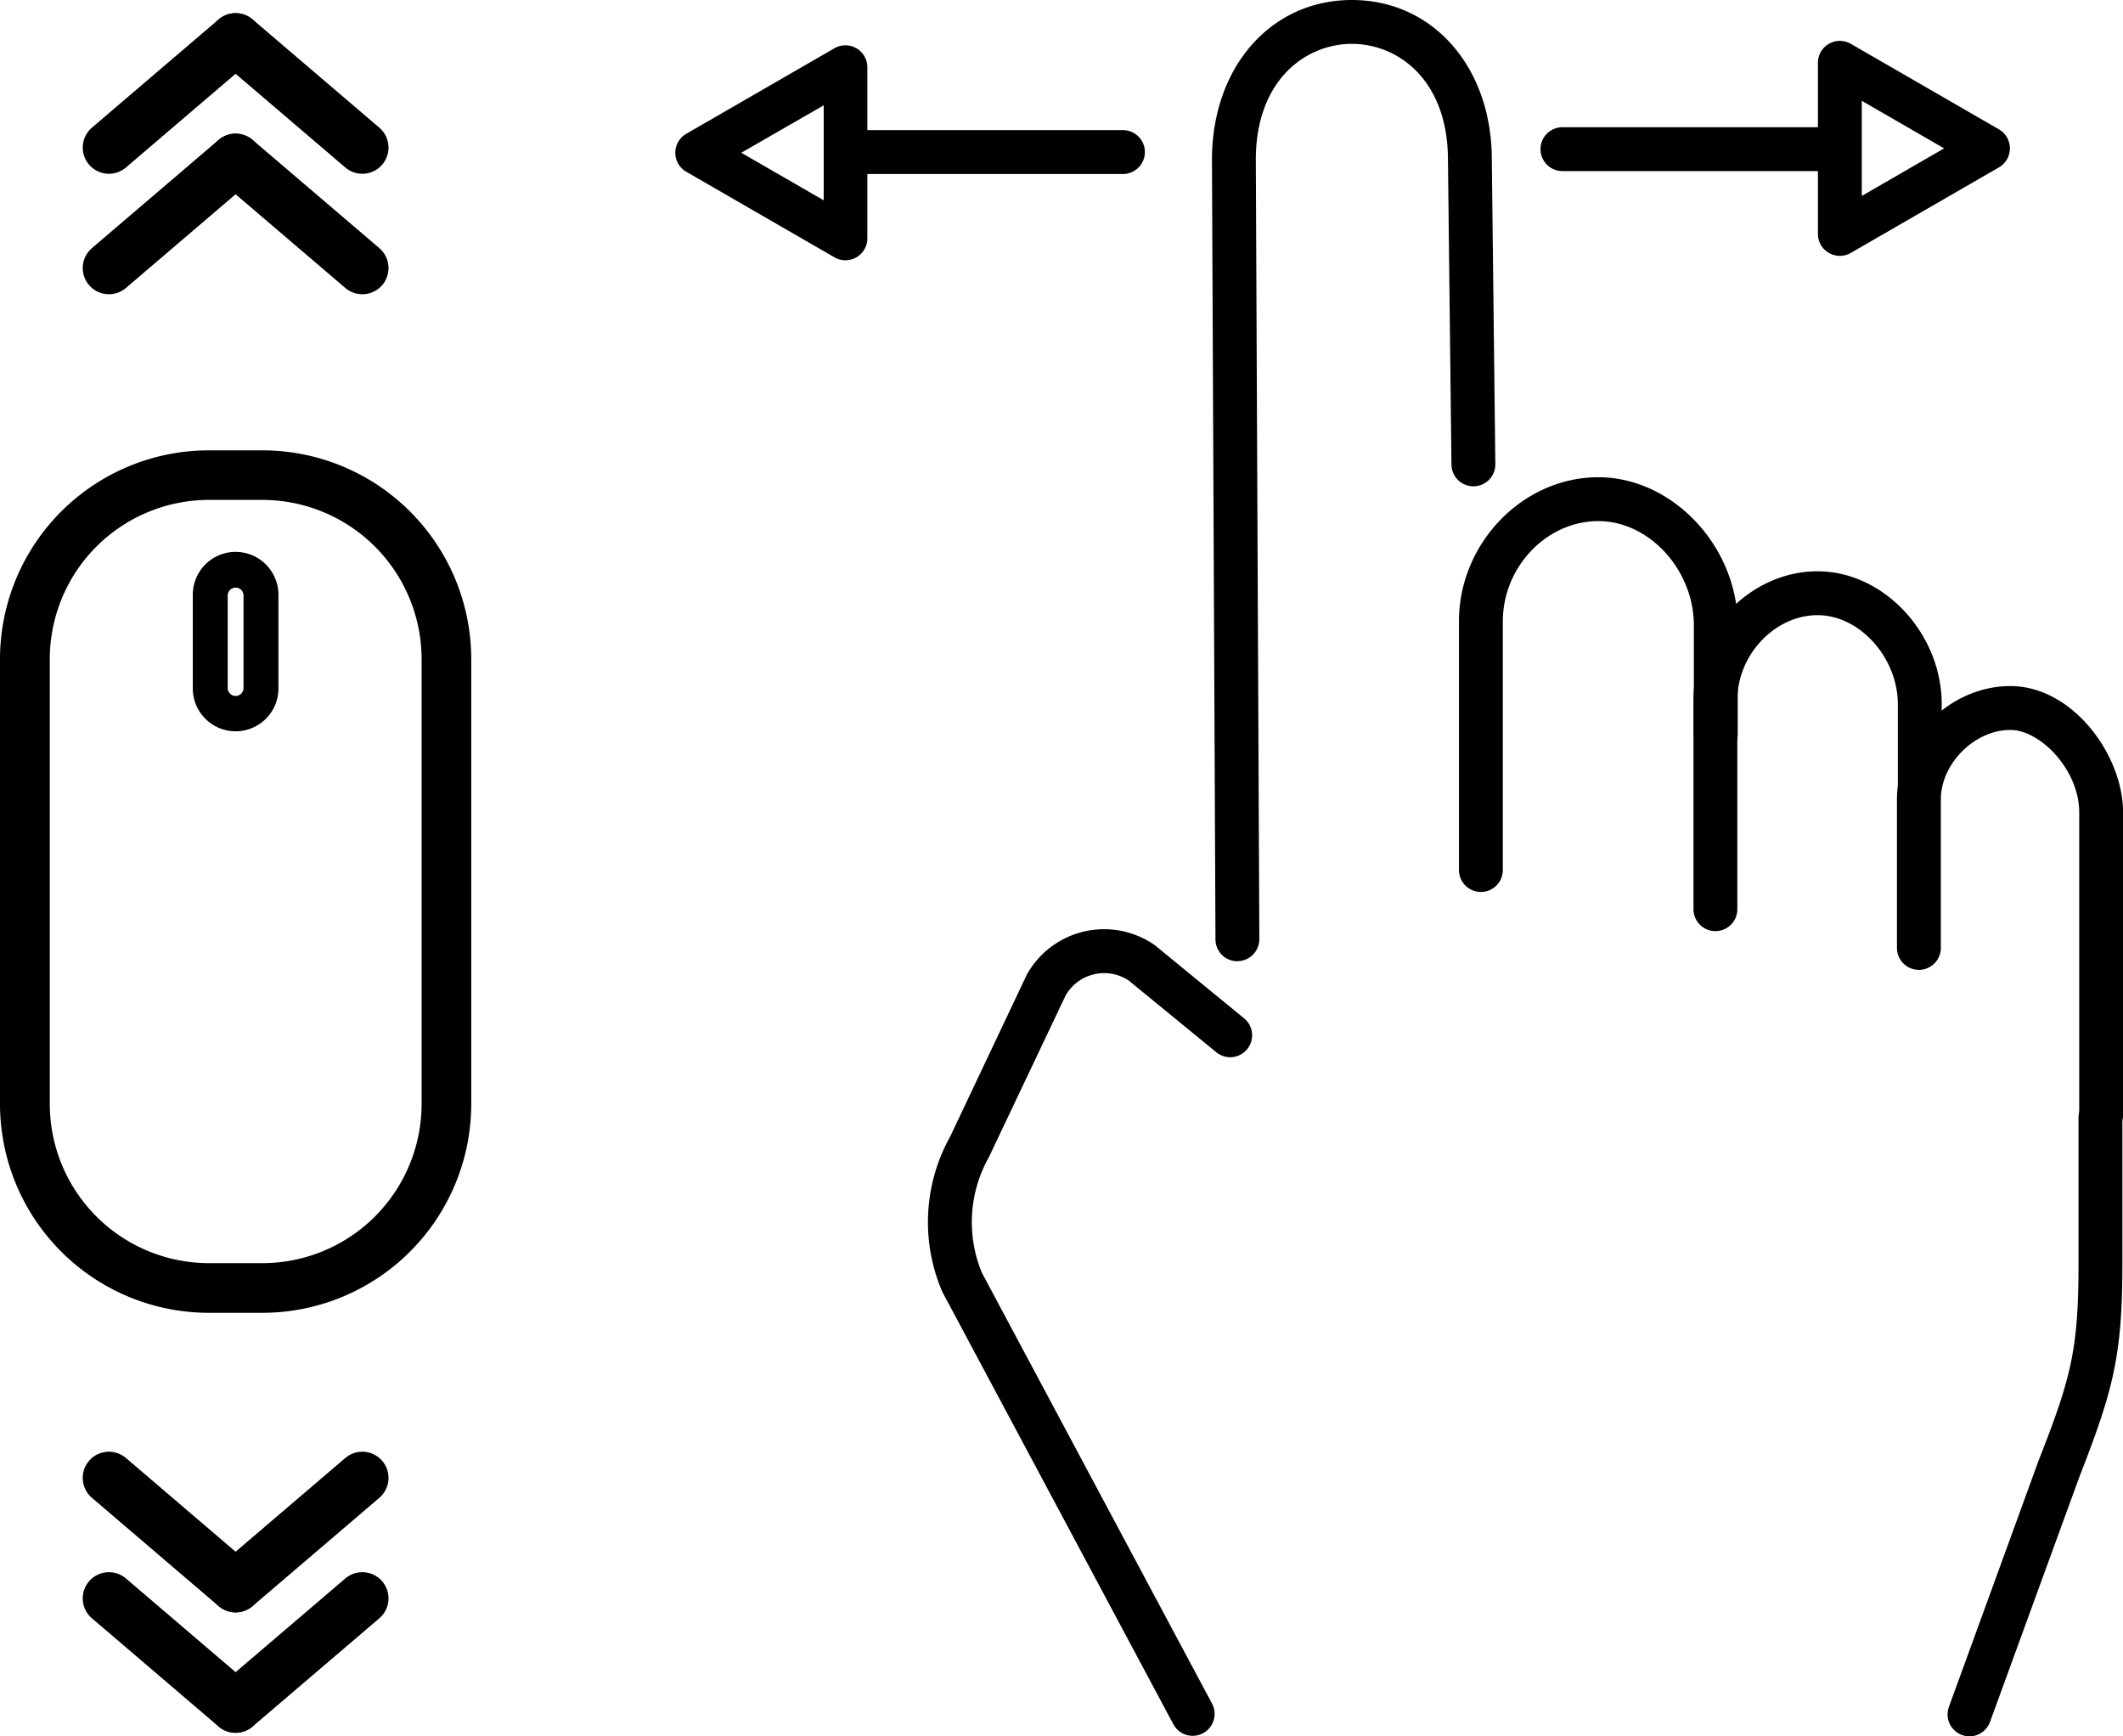
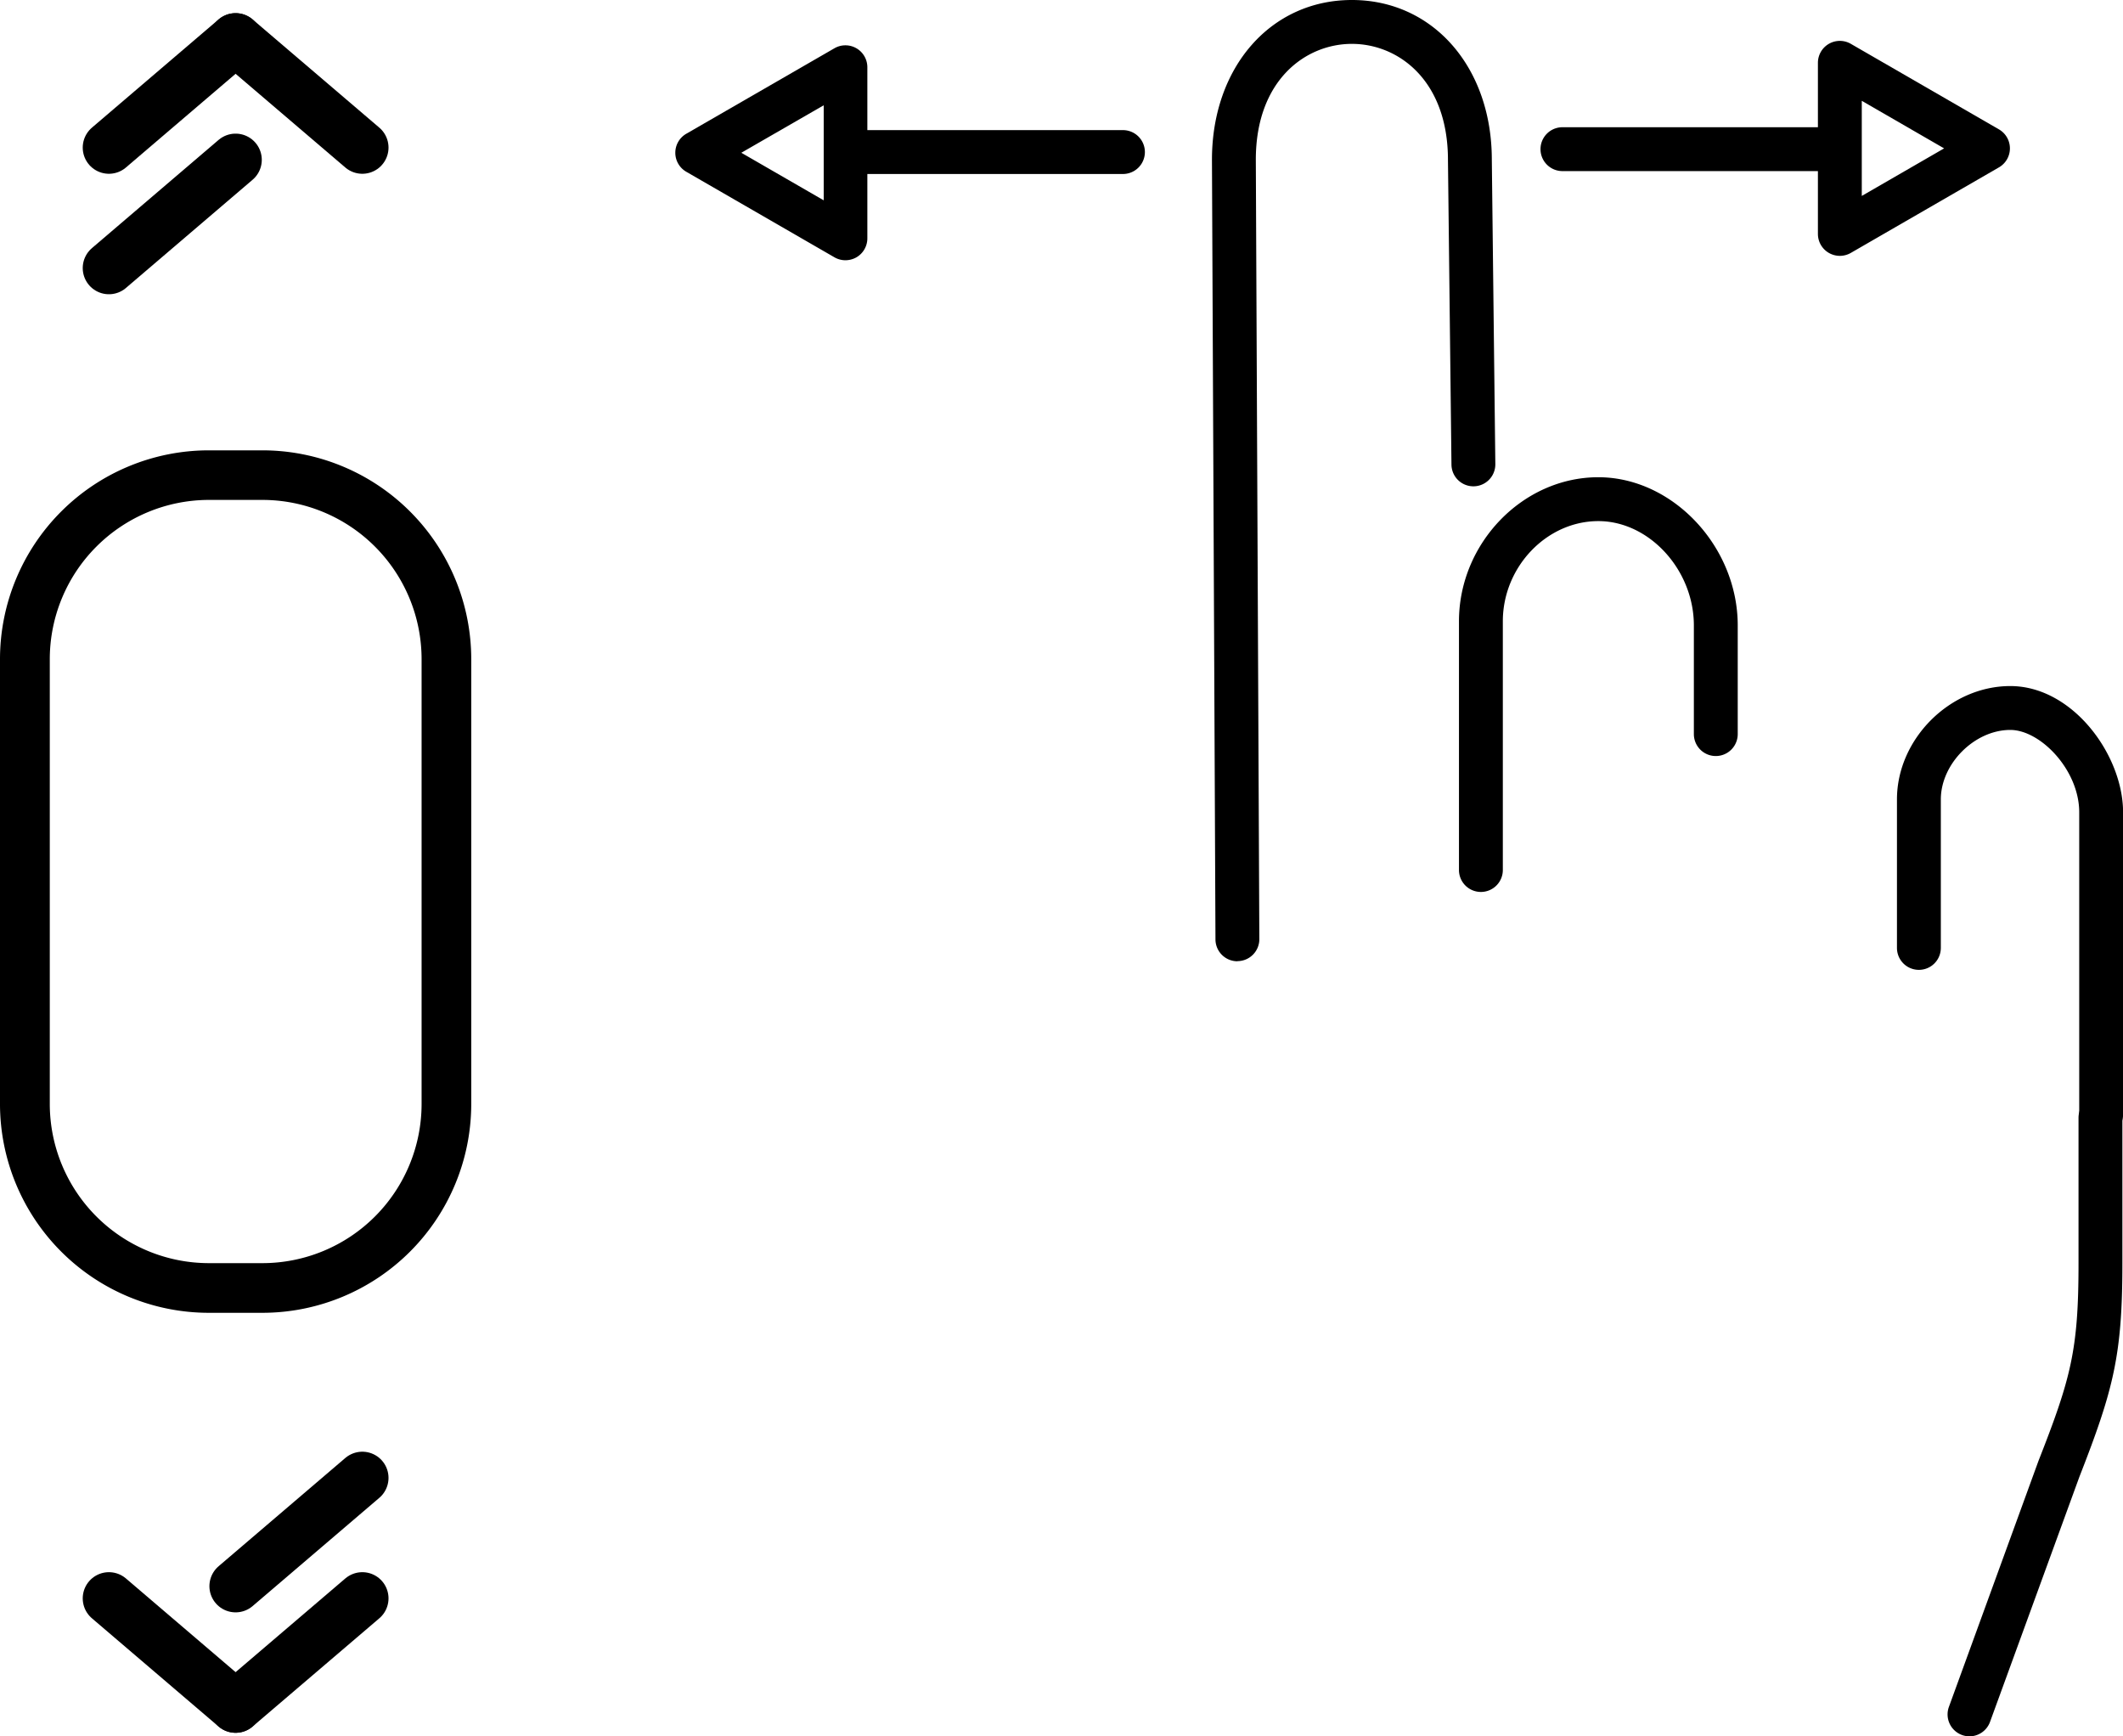
<svg xmlns="http://www.w3.org/2000/svg" viewBox="0 0 483.98 395.78">
  <defs>
    <style>.cls-1,.cls-2,.cls-3{stroke:#000;stroke-miterlimit:10;}.cls-1{stroke-width:6.7px;}.cls-2{stroke-width:3.35px;}.cls-3{fill:none;stroke-linecap:round;stroke-width:11.94px;}</style>
  </defs>
  <g id="レイヤー_2" data-name="レイヤー 2">
    <g id="Layer_1" data-name="Layer 1">
      <path d="M282.09,219.11a5,5,0,0,1-5-5l-.8-177.7C276.29,15.31,289.7,0,308.19,0s31.9,15.31,31.9,36.41l.8,69.38a5,5,0,1,1-10,.12l-.8-69.44c0-18.21-11.35-26.47-21.9-26.47s-21.9,8.26-21.9,26.41l.8,177.67a5,5,0,0,1-5,5Z" />
      <path d="M337.6,203.31a5,5,0,0,1-5-5V141.62c0-17.8,14.55-32.84,31.77-32.84,16.93,0,31.78,15.78,31.78,33.78v24.77a5,5,0,1,1-10,0V142.56c0-12.67-10.18-23.78-21.78-23.78-11.8,0-21.77,10.46-21.77,22.84v56.69A5,5,0,0,1,337.6,203.31Z" />
-       <path d="M391.06,212.24a5,5,0,0,1-5-5V159.58c0-15.91,13-29.36,28.3-29.36,15.07,0,28.29,14.16,28.29,30.3V179a5,5,0,0,1-10,0V160.52c0-10.62-8.72-20.3-18.29-20.3-9.75,0-18.3,9.05-18.3,19.36v47.66A5,5,0,0,1,391.06,212.24Z" />
      <path d="M479,259a5,5,0,0,1-5-5V185.17c0-9.68-8.85-18.79-15.71-18.79-8.14,0-15.84,7.7-15.84,15.84v33.85a5,5,0,0,1-10,0V182.22c0-13.76,12.07-25.84,25.84-25.84,14.24,0,25.71,15.75,25.71,28.79V254A5,5,0,0,1,479,259Z" />
      <path d="M449,395.78a5.09,5.09,0,0,1-1.71-.3,5,5,0,0,1-3-6.41L464.71,333c7.4-18.86,9.13-25.27,9.13-45V254.8a5,5,0,0,1,10,0V288c0,20.85-2,28.68-9.8,48.62l-20.38,55.88A5,5,0,0,1,449,395.78Z" />
-       <path d="M271.89,395.66a5,5,0,0,1-4.41-2.65l-52.65-98.53-.09-.22a40.07,40.07,0,0,1,1.87-35.19l17.49-36.94a20.17,20.17,0,0,1,29-6.8l.34.26,20.23,16.57a5,5,0,0,1-6.33,7.74l-20.05-16.42a10.14,10.14,0,0,0-14.35,3.4L225.42,263.8a30.12,30.12,0,0,0-1.55,26.37L276.3,388.3a5,5,0,0,1-4.41,7.36Z" />
      <path d="M256,39.66H193.33a5,5,0,0,1,0-10H256a5,5,0,1,1,0,10Z" />
      <path d="M192.73,59.32a5,5,0,0,1-2.5-.67l-33.78-19.5a5,5,0,0,1,0-8.66L190.23,11a5,5,0,0,1,7.5,4.33v39a5,5,0,0,1-2.5,4.33A5.09,5.09,0,0,1,192.73,59.32ZM169,34.82l18.78,10.84V24Z" />
      <path d="M418.83,39H356.19a5,5,0,0,1,0-10h62.64a5,5,0,0,1,0,10Z" />
      <path d="M419.43,58.32a5.06,5.06,0,0,1-2.5-.67,5,5,0,0,1-2.5-4.33v-39a5,5,0,0,1,7.5-4.33l33.77,19.5a5,5,0,0,1,0,8.66l-33.77,19.5A5.06,5.06,0,0,1,419.43,58.32Zm5-35.34V44.66L443.2,33.82Z" />
      <path class="cls-1" d="M59.85,106H47.58A44.27,44.27,0,0,0,3.35,150.21V251.67a44.28,44.28,0,0,0,44.23,44.22H59.85a44.28,44.28,0,0,0,44.23-44.22V150.21A44.27,44.27,0,0,0,59.85,106ZM99.46,251.67a39.65,39.65,0,0,1-39.61,39.6H47.58A39.65,39.65,0,0,1,8,251.67V150.21A39.66,39.66,0,0,1,47.58,110.6H59.85a39.66,39.66,0,0,1,39.61,39.61Z" />
-       <path class="cls-2" d="M53.71,127.47a8.09,8.09,0,0,0-8.08,8.09v21.08a8.09,8.09,0,1,0,16.17,0V135.56A8.1,8.1,0,0,0,53.71,127.47Zm3.48,29.17a3.48,3.48,0,1,1-6.95,0V135.56a3.48,3.48,0,0,1,6.95,0Z" />
      <line class="cls-3" x1="24.83" y1="61.1" x2="53.71" y2="36.43" />
-       <line class="cls-3" x1="82.6" y1="61.1" x2="53.71" y2="36.43" />
      <line class="cls-3" x1="24.83" y1="33.64" x2="53.71" y2="8.97" />
      <line class="cls-3" x1="82.6" y1="33.64" x2="53.71" y2="8.97" />
      <line class="cls-3" x1="82.6" y1="336.87" x2="53.71" y2="361.55" />
-       <line class="cls-3" x1="24.83" y1="336.87" x2="53.71" y2="361.55" />
      <line class="cls-3" x1="82.6" y1="364.33" x2="53.71" y2="389" />
      <line class="cls-3" x1="24.83" y1="364.33" x2="53.71" y2="389" />
    </g>
  </g>
</svg>